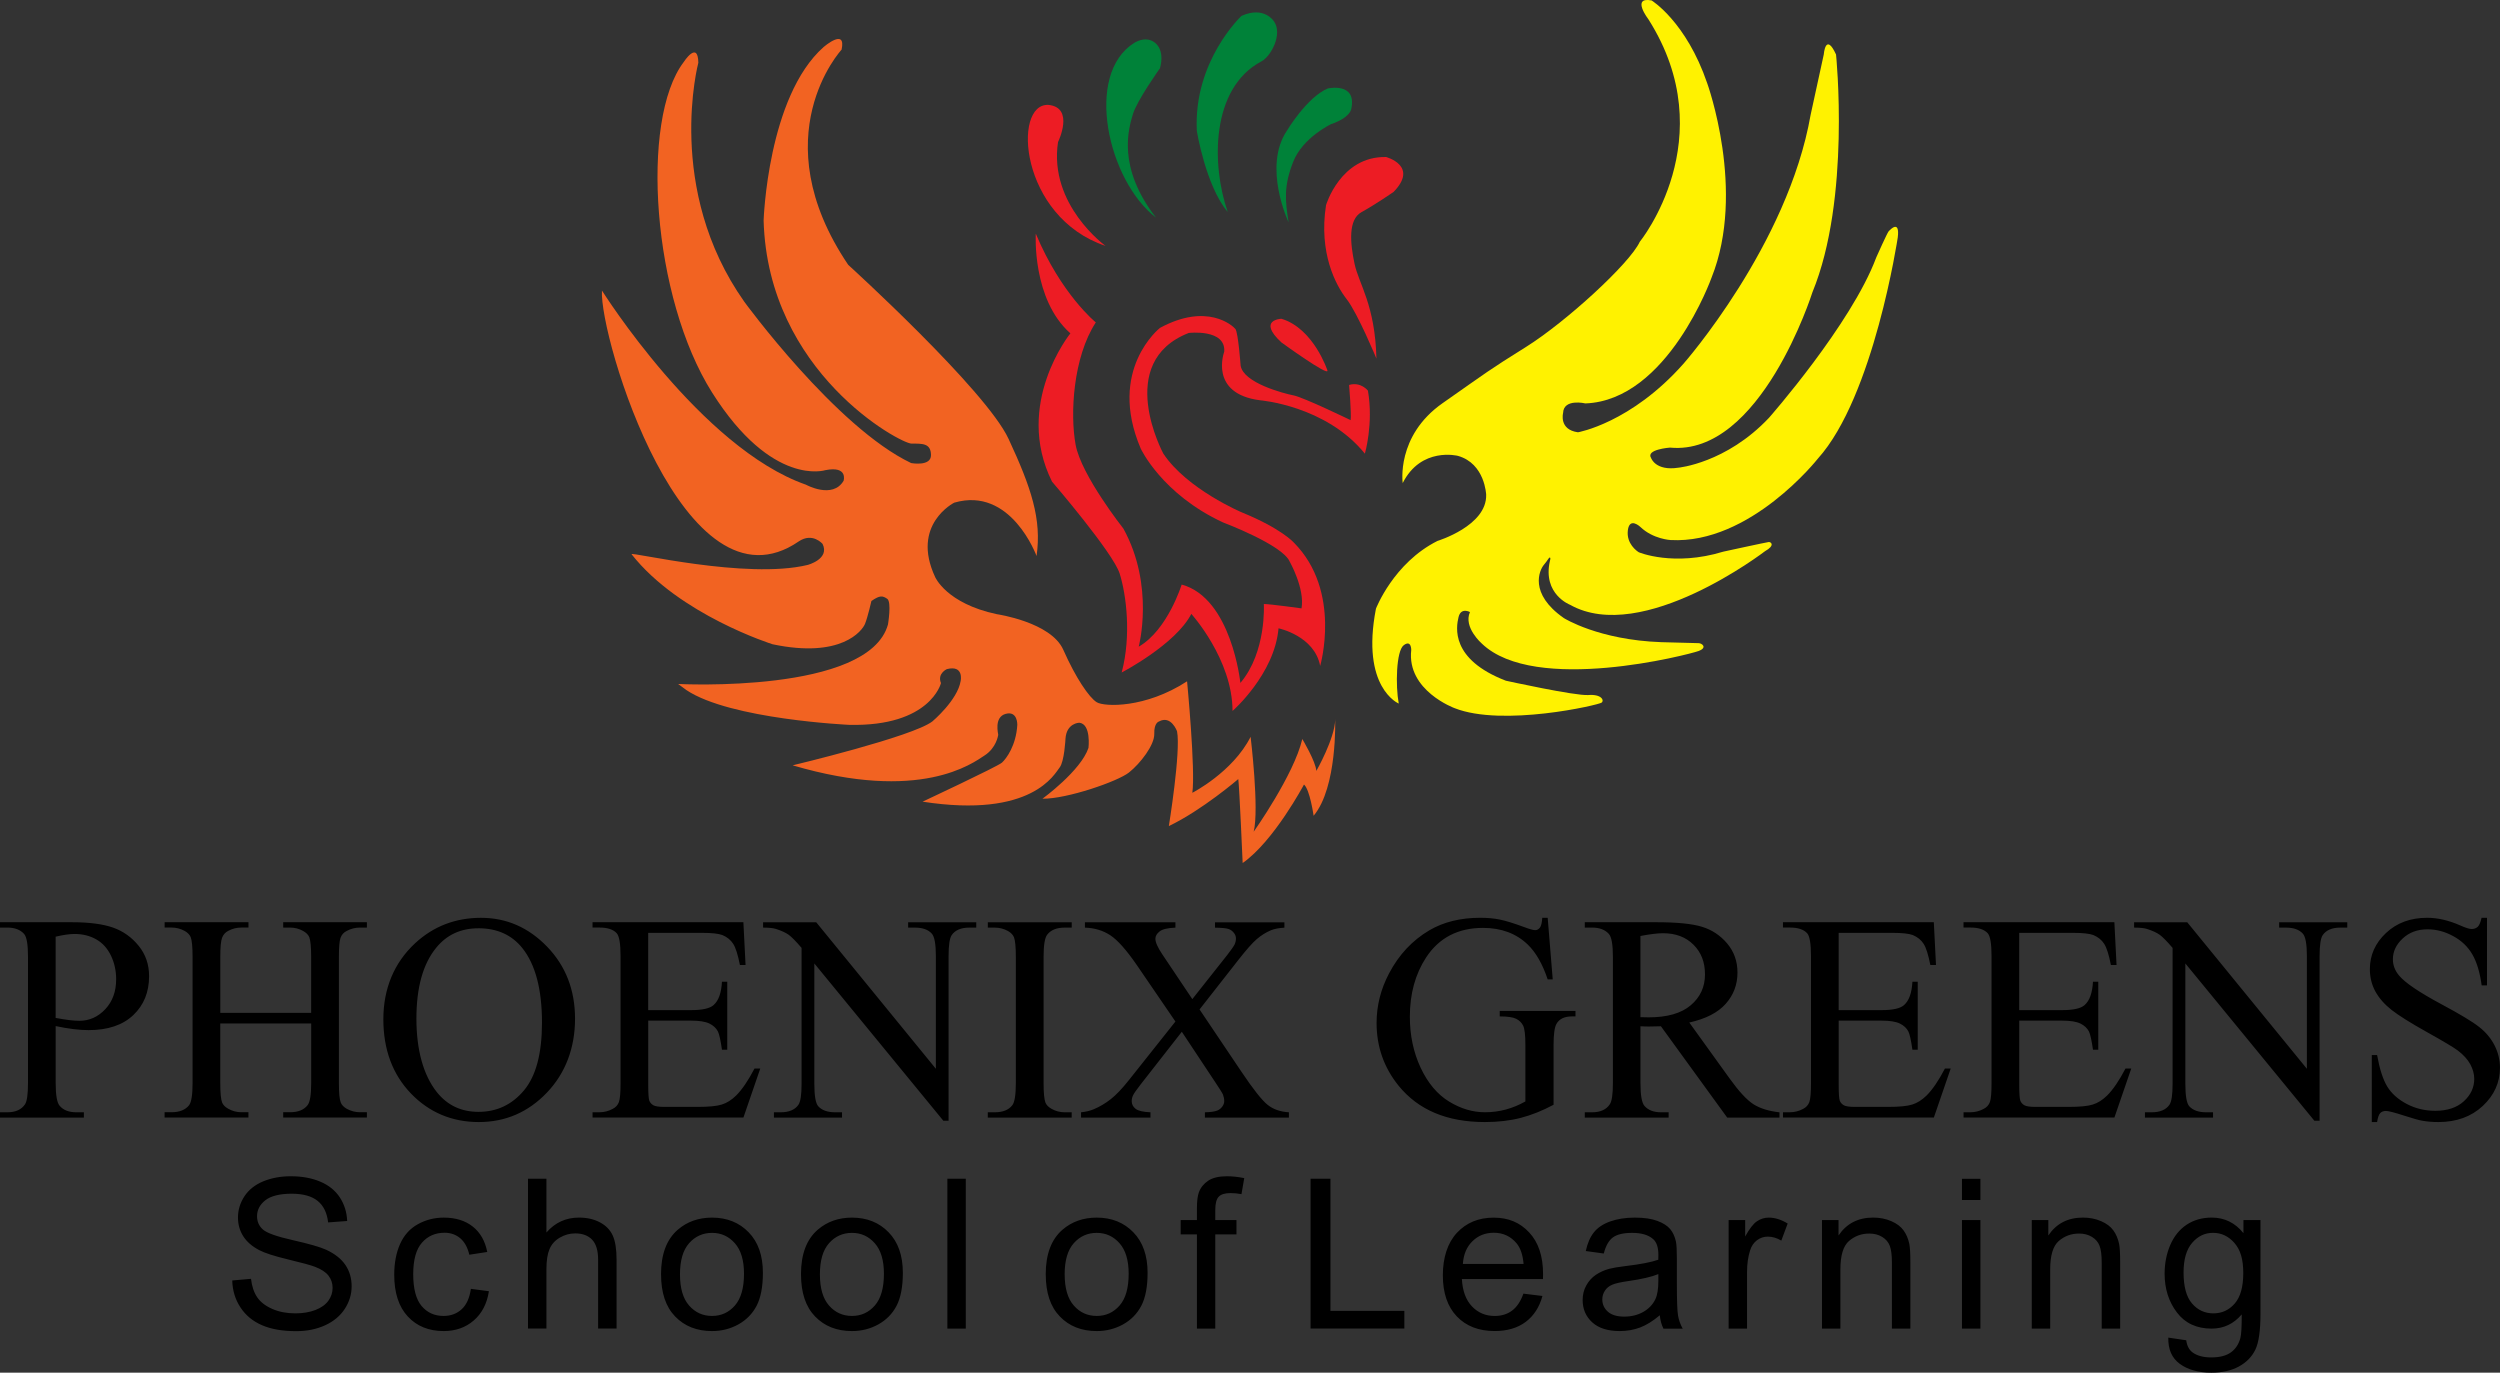
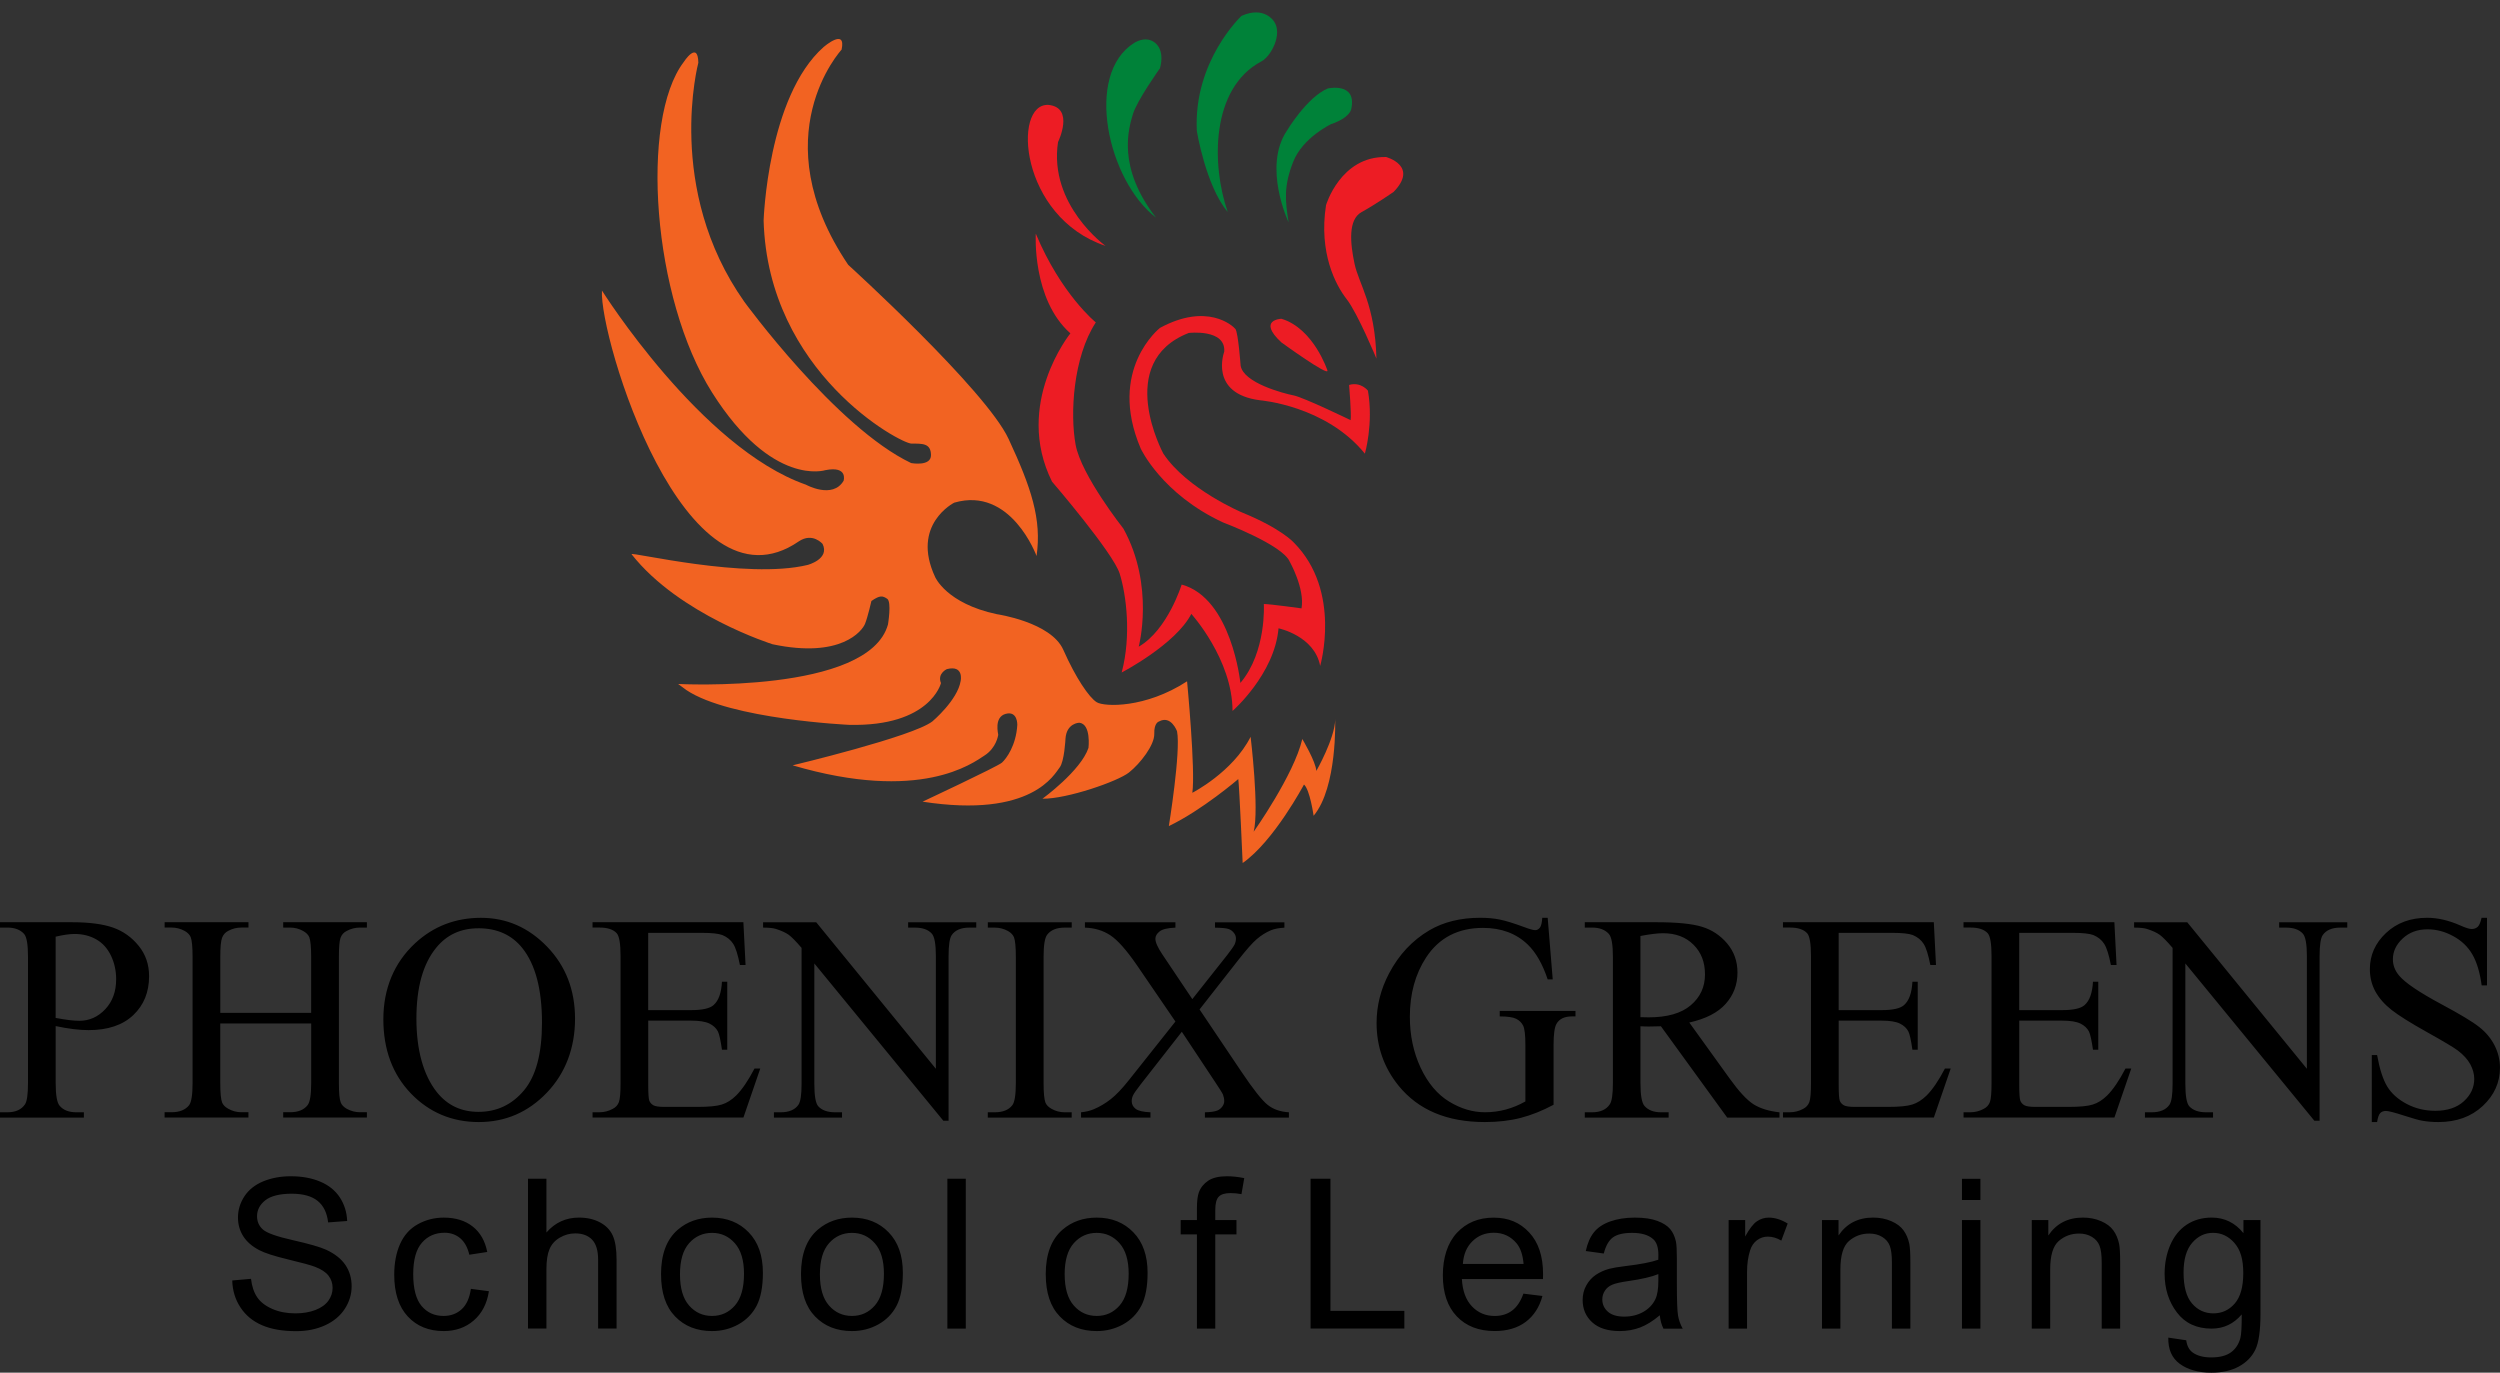
<svg xmlns="http://www.w3.org/2000/svg" width="1009" height="554" viewBox="0 0 1009 554" fill="none">
  <rect x="0" y="0" width="1009" height="554" fill="#333333" stroke="none" />
  <g clip-path="url(#clip0_121_5657)">
    <path d="M1003.75 370.43V397.699H1001.6C1000.89 392.455 999.634 388.288 997.841 385.197C996.035 382.081 993.452 379.616 990.105 377.814C986.769 375.987 983.321 375.073 979.748 375.073C975.711 375.073 972.375 376.299 969.73 378.765C967.084 381.23 965.768 384.021 965.768 387.162C965.768 389.564 966.608 391.767 968.275 393.732C970.683 396.647 976.413 400.514 985.453 405.357C992.826 409.312 997.878 412.34 1000.56 414.468C1003.27 416.57 1005.35 419.073 1006.81 421.926C1008.26 424.804 1008.99 427.795 1008.99 430.936C1008.99 436.905 1006.66 442.049 1002.03 446.379C997.377 450.708 991.409 452.861 984.111 452.861C981.804 452.861 979.66 452.686 977.629 452.323C976.438 452.148 973.93 451.434 970.156 450.22C966.382 448.994 963.975 448.381 962.959 448.381C961.943 448.381 961.229 448.681 960.652 449.257C960.1 449.832 959.674 451.046 959.398 452.861H957.254V425.83H959.398C960.414 431.487 961.78 435.717 963.498 438.532C965.203 441.335 967.811 443.675 971.335 445.54C974.833 447.392 978.695 448.318 982.883 448.318C987.735 448.318 991.572 447.042 994.393 444.489C997.201 441.924 998.606 438.908 998.606 435.416C998.606 433.476 998.066 431.524 997.013 429.547C995.935 427.57 994.267 425.743 992.023 424.028C990.506 422.852 986.381 420.399 979.61 416.607C972.852 412.841 968.062 409.825 965.191 407.572C962.332 405.307 960.176 402.829 958.683 400.126C957.216 397.411 956.477 394.407 956.477 391.154C956.477 385.497 958.646 380.642 962.997 376.55C967.347 372.458 972.877 370.418 979.598 370.418C983.798 370.418 988.249 371.431 992.938 373.496C995.107 374.472 996.662 374.948 997.527 374.948C998.543 374.948 999.37 374.648 1000.01 374.059C1000.65 373.446 1001.16 372.232 1001.56 370.43H1003.71H1003.75ZM861.323 372.22H882.764L931.061 431.362V385.898C931.061 381.055 930.51 378.014 929.432 376.825C927.977 375.198 925.708 374.385 922.611 374.385H919.865V372.22H947.361V374.385H944.553C941.218 374.385 938.848 375.398 937.456 377.401C936.603 378.652 936.19 381.468 936.19 385.898V452.335H934.083L882.011 388.851V437.406C882.011 442.249 882.525 445.265 883.579 446.479C885.046 448.105 887.34 448.919 890.4 448.919H893.183V451.059H865.699V448.919H868.42C871.805 448.919 874.187 447.905 875.592 445.878C876.444 444.652 876.858 441.811 876.858 437.406V382.569C874.576 379.891 872.821 378.127 871.655 377.276C870.464 376.425 868.733 375.624 866.451 374.898C865.323 374.56 863.605 374.385 861.323 374.385V372.22ZM814.956 376.525V407.685H832.309C836.823 407.685 839.82 407.009 841.337 405.658C843.368 403.868 844.484 400.74 844.722 396.234H846.866V423.678H844.722C844.183 419.849 843.631 417.383 843.092 416.295C842.39 414.943 841.237 413.879 839.657 413.103C838.064 412.328 835.619 411.927 832.322 411.927H814.969V437.919C814.969 441.41 815.132 443.538 815.42 444.289C815.734 445.04 816.273 445.64 817.05 446.091C817.828 446.529 819.32 446.741 821.489 446.741H834.892C839.343 446.741 842.603 446.441 844.609 445.803C846.641 445.19 848.572 443.976 850.44 442.149C852.847 439.746 855.317 436.117 857.837 431.274H860.17L853.374 451.046H792.487V448.906H795.296C797.139 448.906 798.92 448.456 800.587 447.555C801.841 446.942 802.669 446.003 803.133 444.777C803.571 443.525 803.784 440.985 803.784 437.156V385.935C803.784 380.93 803.283 377.864 802.267 376.687C800.876 375.136 798.544 374.36 795.284 374.36H792.475V372.195H853.361L854.239 389.464H851.957C851.142 385.322 850.252 382.481 849.249 380.93C848.258 379.378 846.804 378.189 844.86 377.376C843.305 376.8 840.56 376.5 836.648 376.5H814.981L814.956 376.525ZM742.083 376.525V407.685H759.436C763.95 407.685 766.959 407.009 768.464 405.658C770.495 403.868 771.611 400.74 771.849 396.234H773.993V423.678H771.849C771.31 419.849 770.758 417.383 770.219 416.295C769.517 414.943 768.364 413.879 766.784 413.103C765.191 412.328 762.746 411.927 759.449 411.927H742.096V437.919C742.096 441.41 742.259 443.538 742.547 444.289C742.861 445.04 743.4 445.64 744.177 446.091C744.955 446.529 746.447 446.741 748.616 446.741H762.019C766.47 446.741 769.73 446.441 771.736 445.803C773.768 445.19 775.699 443.976 777.567 442.149C779.974 439.746 782.444 436.117 784.964 431.274H787.297L780.501 451.046H719.614V448.906H722.423C724.266 448.906 726.047 448.456 727.714 447.555C728.968 446.942 729.796 446.003 730.26 444.777C730.698 443.525 730.911 440.985 730.911 437.156V385.935C730.911 380.93 730.41 377.864 729.394 376.687C728.003 375.136 725.67 374.36 722.41 374.36H719.602V372.195H780.488L781.366 389.464H779.084C778.269 385.322 777.379 382.481 776.376 380.93C775.385 379.378 773.931 378.189 771.987 377.376C770.432 376.8 767.687 376.5 763.775 376.5H742.108L742.083 376.525ZM662.088 410.538C662.841 410.538 663.48 410.538 664.019 410.563C664.559 410.588 665.01 410.601 665.348 410.601C672.884 410.601 678.576 408.974 682.388 405.72C686.225 402.466 688.131 398.324 688.131 393.281C688.131 388.238 686.576 384.359 683.491 381.28C680.407 378.202 676.32 376.65 671.229 376.65C668.985 376.65 665.938 377.025 662.076 377.764V410.551L662.088 410.538ZM718.198 451.059H697.096L670.351 414.205C668.383 414.267 666.778 414.305 665.524 414.305C665.022 414.305 664.483 414.305 663.894 414.28C663.317 414.255 662.715 414.242 662.088 414.205V437.106C662.088 442.061 662.64 445.14 663.718 446.354C665.21 448.055 667.417 448.919 670.364 448.919H673.461V451.059H639.62V448.919H642.579C645.914 448.919 648.309 447.83 649.738 445.665C650.553 444.451 650.967 441.598 650.967 437.118V386.173C650.967 381.205 650.415 378.139 649.337 376.938C647.82 375.236 645.563 374.372 642.579 374.372H639.62V372.207H668.395C676.783 372.207 682.965 372.821 686.952 374.059C690.927 375.273 694.312 377.513 697.096 380.792C699.854 384.083 701.246 387.975 701.246 392.518C701.246 397.361 699.678 401.565 696.494 405.145C693.334 408.699 688.444 411.214 681.799 412.691L698.099 435.316C701.823 440.509 705.032 443.963 707.703 445.678C710.386 447.367 713.884 448.456 718.198 448.931V451.071V451.059ZM624.649 370.43L626.68 395.296H624.649C622.58 389.101 619.922 384.446 616.662 381.28C611.973 376.75 605.929 374.497 598.544 374.497C588.488 374.497 580.827 378.464 575.599 386.398C571.21 393.106 569.016 401.09 569.016 410.35C569.016 417.871 570.471 424.742 573.367 430.936C576.288 437.143 580.113 441.686 584.815 444.564C589.529 447.467 594.381 448.906 599.346 448.906C602.268 448.906 605.076 448.531 607.797 447.793C610.518 447.054 613.126 445.966 615.646 444.539V421.738C615.646 417.784 615.345 415.206 614.756 413.979C614.154 412.766 613.226 411.84 611.948 411.201C610.694 410.551 608.474 410.225 605.29 410.225V408.023H635.871V410.225H634.416C631.369 410.225 629.313 411.239 628.172 413.266C627.395 414.693 627.019 417.534 627.019 421.738V445.878C622.542 448.281 618.129 450.045 613.791 451.171C609.44 452.298 604.6 452.861 599.271 452.861C584.025 452.861 572.427 447.98 564.49 438.219C558.547 430.874 555.588 422.439 555.588 412.853C555.588 405.92 557.255 399.275 560.603 392.906C564.565 385.347 570.007 379.528 576.903 375.461C582.683 372.082 589.529 370.418 597.403 370.418C600.287 370.418 602.895 370.643 605.252 371.119C607.597 371.582 610.919 372.608 615.233 374.197C617.402 375.011 618.869 375.411 619.608 375.411C620.348 375.411 620.975 375.073 621.502 374.397C622.016 373.722 622.342 372.395 622.455 370.43H624.624H624.649ZM484.131 407.397L501.096 432.626C505.785 439.608 509.271 444.013 511.553 445.865C513.822 447.705 516.706 448.719 520.204 448.919V451.059H486.301V448.919C488.545 448.881 490.213 448.644 491.316 448.206C492.131 447.868 492.783 447.33 493.322 446.616C493.836 445.903 494.099 445.165 494.099 444.439C494.099 443.55 493.924 442.649 493.585 441.761C493.309 441.11 492.231 439.396 490.388 436.643L476.985 416.42L460.446 437.569C458.691 439.834 457.638 441.323 457.299 442.074C456.936 442.825 456.76 443.625 456.76 444.439C456.76 445.69 457.299 446.704 458.327 447.517C459.381 448.331 461.387 448.806 464.333 448.919V451.059H436.31V448.919C438.304 448.719 439.984 448.306 441.438 447.693C443.846 446.679 446.128 445.327 448.297 443.625C450.478 441.924 452.974 439.296 455.757 435.767L474.402 412.29L458.854 389.552C454.616 383.395 451.018 379.353 448.084 377.451C445.125 375.524 441.714 374.51 437.877 374.397V372.232H474.402V374.397C471.305 374.522 469.173 375.011 468.02 375.912C466.891 376.8 466.314 377.801 466.314 378.865C466.314 380.317 467.255 382.394 469.098 385.159L481.222 403.242L495.265 385.497C496.895 383.407 497.886 381.981 498.275 381.205C498.626 380.417 498.826 379.616 498.826 378.802C498.826 377.989 498.588 377.276 498.112 376.662C497.535 375.849 496.795 375.273 495.905 374.96C495.015 374.623 493.159 374.447 490.376 374.41V372.245H518.386V374.41C516.179 374.535 514.374 374.873 512.957 375.449C510.863 376.337 508.945 377.551 507.189 379.065C505.434 380.579 502.977 383.37 499.792 387.437L484.119 407.435L484.131 407.397ZM432.536 448.919V451.059H398.67V448.919H401.479C404.738 448.919 407.108 447.968 408.575 446.066C409.516 444.839 409.992 441.836 409.992 437.118V386.173C409.992 382.181 409.729 379.541 409.24 378.277C408.839 377.301 408.049 376.475 406.857 375.774C405.152 374.835 403.359 374.385 401.491 374.385H398.682V372.22H432.549V374.385H429.69C426.467 374.385 424.123 375.336 422.656 377.226C421.678 378.477 421.189 381.455 421.189 386.173V437.118C421.189 441.11 421.452 443.751 421.941 445.014C422.342 445.991 423.157 446.817 424.386 447.517C426.054 448.456 427.822 448.919 429.69 448.919H432.549H432.536ZM307.98 372.22H329.421L377.718 431.362V385.898C377.718 381.055 377.167 378.014 376.088 376.825C374.634 375.198 372.364 374.385 369.267 374.385H366.522V372.22H394.018V374.385H391.21C387.874 374.385 385.505 375.398 384.113 377.401C383.26 378.652 382.846 381.468 382.846 385.898V452.335H380.74L328.668 388.851V437.406C328.668 442.249 329.182 445.265 330.236 446.479C331.702 448.105 333.997 448.919 337.056 448.919H339.84V451.059H312.356V448.919H315.077C318.462 448.919 320.844 447.905 322.249 445.878C323.101 444.652 323.515 441.811 323.515 437.406V382.569C321.233 379.891 319.478 378.127 318.311 377.276C317.12 376.425 315.39 375.624 313.108 374.898C311.98 374.56 310.262 374.385 307.98 374.385V372.22ZM261.613 376.525V407.685H278.966C283.48 407.685 286.477 407.009 287.994 405.658C290.025 403.868 291.141 400.74 291.379 396.234H293.523V423.678H291.379C290.84 419.849 290.288 417.383 289.749 416.295C289.047 414.943 287.893 413.879 286.314 413.103C284.721 412.328 282.276 411.927 278.979 411.927H261.626V437.919C261.626 441.41 261.789 443.538 262.077 444.289C262.39 445.04 262.93 445.64 263.707 446.091C264.484 446.529 265.976 446.741 268.146 446.741H281.549C286 446.741 289.26 446.441 291.279 445.803C293.31 445.19 295.241 443.976 297.109 442.149C299.517 439.746 301.987 436.117 304.507 431.274H306.839L300.043 451.046H239.157V448.906H241.965C243.809 448.906 245.589 448.456 247.257 447.555C248.51 446.942 249.338 446.003 249.802 444.777C250.241 443.525 250.454 440.985 250.454 437.156V385.935C250.454 380.93 249.952 377.864 248.937 376.687C247.545 375.136 245.213 374.36 241.953 374.36H239.144V372.195H300.031L300.908 389.464H298.626C297.811 385.322 296.921 382.481 295.918 380.93C294.927 379.378 293.473 378.189 291.53 377.376C289.975 376.8 287.229 376.5 283.317 376.5H261.651L261.613 376.525ZM193.053 374.66C185.969 374.66 180.314 377.276 176.039 382.519C170.722 389.026 168.064 398.55 168.064 411.114C168.064 423.678 170.823 433.889 176.34 440.822C180.578 446.103 186.157 448.744 193.116 448.744C200.539 448.744 206.657 445.84 211.485 440.071C216.312 434.302 218.744 425.192 218.744 412.741C218.744 399.263 216.086 389.202 210.757 382.569C206.482 377.288 200.601 374.648 193.066 374.648L193.053 374.66ZM194.144 370.43C204.4 370.43 213.29 374.297 220.813 382.081C228.324 389.865 232.085 399.551 232.085 411.176C232.085 422.802 228.286 433.101 220.713 440.997C213.14 448.919 203.974 452.861 193.216 452.861C182.458 452.861 173.218 448.994 165.82 441.298C158.422 433.577 154.723 423.59 154.723 411.352C154.723 399.113 158.999 388.626 167.525 380.704C174.96 373.834 183.825 370.43 194.144 370.43ZM88.885 408.786H125.584V386.223C125.584 382.194 125.321 379.541 124.832 378.264C124.431 377.288 123.616 376.462 122.387 375.761C120.719 374.823 118.951 374.372 117.083 374.372H114.3V372.207H148.078V374.372H145.27C143.414 374.372 141.646 374.81 139.978 375.699C138.724 376.312 137.884 377.263 137.433 378.514C136.994 379.778 136.781 382.344 136.781 386.211V437.093C136.781 441.085 137.019 443.726 137.533 444.989C137.91 445.966 138.712 446.792 139.916 447.492C141.621 448.431 143.414 448.894 145.27 448.894H148.078V451.034H114.3V448.894H117.083C120.306 448.894 122.675 447.943 124.142 446.041C125.12 444.814 125.597 441.811 125.597 437.093V413.078H88.897V437.093C88.897 441.085 89.16 443.726 89.649 444.989C90.05 445.966 90.865 446.792 92.119 447.492C93.787 448.431 95.542 448.894 97.411 448.894H100.269V451.034H66.428V448.894H69.212C72.472 448.894 74.841 447.943 76.334 446.041C77.249 444.814 77.725 441.811 77.725 437.093V386.211C77.725 382.181 77.462 379.528 76.973 378.252C76.572 377.276 75.782 376.45 74.591 375.749C72.885 374.81 71.093 374.36 69.224 374.36H66.441V372.195H100.282V374.36H97.423C95.555 374.36 93.799 374.798 92.132 375.686C90.916 376.299 90.088 377.251 89.624 378.502C89.148 379.766 88.91 382.331 88.91 386.198V408.761L88.885 408.786ZM22.469 410.838C24.538 411.214 26.368 411.514 27.961 411.714C29.553 411.89 30.907 411.99 32.035 411.99C36.073 411.99 39.546 410.438 42.492 407.309C45.414 404.193 46.881 400.164 46.881 395.208C46.881 391.792 46.179 388.626 44.787 385.698C43.37 382.757 41.402 380.579 38.844 379.128C36.273 377.664 33.352 376.95 30.092 376.95C28.124 376.95 25.578 377.313 22.456 378.039V410.838H22.469ZM22.469 414.142V437.106C22.469 442.061 23.02 445.14 24.124 446.354C25.603 448.055 27.823 448.919 30.807 448.919H33.854V451.059H0V448.919H2.959C6.294 448.919 8.689 447.83 10.118 445.665C10.896 444.451 11.297 441.598 11.297 437.118V386.173C11.297 381.205 10.783 378.139 9.73 376.938C8.213 375.236 5.956 374.372 2.972 374.372H0V372.207H28.951C36.01 372.207 41.577 372.946 45.652 374.385C49.752 375.836 53.163 378.289 55.971 381.743C58.78 385.197 60.172 389.289 60.172 394.007C60.172 400.439 58.04 405.67 53.79 409.7C49.539 413.729 43.533 415.757 35.759 415.757C33.866 415.757 31.797 415.619 29.59 415.344C27.384 415.068 25.002 414.668 22.469 414.13V414.142Z" fill="black" />
    <path d="M881.284 513.542C881.284 519.286 882.425 523.478 884.732 526.119C887.014 528.759 889.873 530.073 893.321 530.073C896.769 530.073 899.603 528.759 901.91 526.144C904.217 523.516 905.383 519.398 905.383 513.78C905.383 508.161 904.204 504.382 901.809 501.653C899.427 498.938 896.543 497.574 893.196 497.574C889.848 497.574 887.089 498.913 884.757 501.603C882.45 504.281 881.284 508.261 881.284 513.542ZM875.128 539.859L882.362 540.935C882.663 543.163 883.503 544.777 884.87 545.803C886.713 547.167 889.246 547.856 892.431 547.856C895.891 547.856 898.537 547.167 900.418 545.803C902.298 544.427 903.552 542.5 904.217 540.034C904.605 538.52 904.781 535.342 904.756 530.499C901.509 534.315 897.459 536.23 892.606 536.23C886.575 536.23 881.898 534.065 878.601 529.71C875.303 525.38 873.636 520.149 873.636 514.08C873.636 509.9 874.401 506.046 875.905 502.504C877.422 498.975 879.629 496.235 882.5 494.308C885.384 492.393 888.77 491.417 892.644 491.417C897.822 491.417 902.098 493.519 905.458 497.699V492.418H912.329V530.273C912.329 537.081 911.627 541.924 910.235 544.777C908.844 547.618 906.637 549.87 903.615 551.522C900.593 553.174 896.882 554 892.468 554C887.24 554 883.002 552.811 879.792 550.471C876.557 548.118 875.015 544.589 875.128 539.859ZM820.022 536.217V492.418H826.705V498.638C829.94 493.82 834.591 491.417 840.672 491.417C843.33 491.417 845.75 491.892 847.97 492.844C850.201 493.807 851.844 495.046 852.947 496.585C854.063 498.125 854.828 499.952 855.28 502.066C855.543 503.443 855.693 505.858 855.693 509.287V536.217H848.246V509.575C848.246 506.559 847.957 504.294 847.38 502.792C846.804 501.303 845.776 500.102 844.308 499.213C842.829 498.312 841.111 497.862 839.118 497.862C835.945 497.862 833.225 498.875 830.905 500.878C828.61 502.892 827.457 506.697 827.457 512.303V536.217H820.022ZM791.848 536.217V492.418H799.296V536.217H791.848ZM791.848 484.309V475.762H799.296V484.309H791.848ZM735.35 536.217V492.418H742.033V498.638C745.268 493.82 749.92 491.417 756.001 491.417C758.659 491.417 761.079 491.892 763.298 492.844C765.53 493.807 767.172 495.046 768.276 496.585C769.392 498.125 770.157 499.952 770.608 502.066C770.871 503.443 771.022 505.858 771.022 509.287V536.217H763.574V509.575C763.574 506.559 763.286 504.294 762.709 502.792C762.132 501.303 761.104 500.102 759.637 499.213C758.157 498.312 756.44 497.862 754.446 497.862C751.274 497.862 748.553 498.875 746.233 500.878C743.939 502.892 742.785 506.697 742.785 512.303V536.217H735.35ZM697.672 536.217V492.418H704.355V499.051C706.06 495.947 707.64 493.895 709.095 492.919C710.537 491.93 712.129 491.429 713.859 491.429C716.367 491.429 718.912 492.23 721.508 493.82L718.937 500.715C717.132 499.626 715.314 499.101 713.496 499.101C711.866 499.101 710.411 499.589 709.107 500.565C707.816 501.553 706.888 502.905 706.349 504.632C705.521 507.26 705.108 510.151 705.108 513.292V536.217H697.672ZM669.298 514.23C666.59 515.344 662.54 516.27 657.148 517.046C654.089 517.484 651.92 517.972 650.666 518.523C649.4 519.073 648.409 519.874 647.732 520.938C647.042 521.989 646.691 523.165 646.691 524.454C646.691 526.444 647.456 528.083 648.948 529.41C650.44 530.724 652.647 531.387 655.531 531.387C658.415 531.387 660.947 530.761 663.179 529.51C665.411 528.259 667.054 526.544 668.107 524.367C668.909 522.69 669.31 520.212 669.31 516.946V514.218L669.298 514.23ZM669.912 530.824C667.154 533.164 664.496 534.803 661.951 535.779C659.393 536.731 656.659 537.219 653.738 537.219C648.911 537.219 645.224 536.055 642.629 533.702C640.046 531.349 638.755 528.334 638.755 524.692C638.755 522.54 639.231 520.575 640.221 518.81C641.199 517.033 642.478 515.619 644.058 514.543C645.651 513.479 647.431 512.653 649.425 512.103C650.879 511.727 653.073 511.339 656.02 510.989C662.026 510.276 666.464 509.425 669.285 508.424C669.31 507.41 669.323 506.759 669.323 506.496C669.323 503.468 668.621 501.328 667.204 500.102C665.311 498.412 662.477 497.586 658.741 497.586C655.242 497.586 652.66 498.187 650.979 499.413C649.312 500.64 648.083 502.805 647.281 505.921L640.021 504.92C640.685 501.829 641.764 499.301 643.281 497.399C644.785 495.484 646.992 494.007 649.851 492.981C652.71 491.955 656.032 491.429 659.806 491.429C663.58 491.429 666.59 491.88 668.934 492.756C671.279 493.644 672.997 494.746 674.113 496.085C675.216 497.424 675.968 499.101 676.42 501.14C676.658 502.404 676.783 504.682 676.783 507.986V517.884C676.783 524.792 676.934 529.159 677.26 530.974C677.573 532.801 678.2 534.566 679.141 536.243H671.367C670.602 534.703 670.1 532.901 669.887 530.836L669.912 530.824ZM590.419 510.113H614.919C614.593 506.434 613.653 503.668 612.11 501.829C609.741 498.975 606.669 497.536 602.895 497.536C599.484 497.536 596.601 498.675 594.281 500.953C591.949 503.23 590.67 506.284 590.419 510.101V510.113ZM614.844 522.114L622.53 523.053C621.314 527.545 619.069 531.024 615.797 533.502C612.512 535.967 608.324 537.206 603.233 537.206C596.814 537.206 591.723 535.229 587.974 531.299C584.213 527.357 582.332 521.826 582.332 514.706C582.332 507.585 584.238 501.616 588.024 497.549C591.836 493.482 596.751 491.442 602.82 491.442C608.888 491.442 613.477 493.444 617.189 497.424C620.912 501.403 622.781 507.022 622.781 514.243C622.781 514.693 622.768 515.356 622.743 516.232H590.018C590.281 521.05 591.66 524.73 594.105 527.282C596.563 529.848 599.61 531.124 603.271 531.124C605.992 531.124 608.324 530.411 610.255 528.972C612.186 527.545 613.715 525.268 614.844 522.127V522.114ZM528.943 536.217V475.749H536.968V529.072H566.797V536.205H528.943V536.217ZM483.078 536.217V498.2H476.521V492.431H483.078V487.775C483.078 484.835 483.341 482.632 483.868 481.218C484.583 479.291 485.849 477.726 487.642 476.525C489.448 475.324 491.968 474.736 495.228 474.736C497.322 474.736 499.629 474.973 502.174 475.486L501.058 481.956C499.516 481.668 498.049 481.531 496.67 481.531C494.413 481.531 492.82 482.006 491.893 482.982C490.952 483.934 490.488 485.736 490.488 488.389V492.431H499.04V498.2H490.488V536.217H483.078ZM429.702 514.318C429.702 519.937 430.931 524.129 433.389 526.919C435.846 529.723 438.931 531.112 442.642 531.112C446.353 531.112 449.413 529.71 451.87 526.907C454.315 524.104 455.531 519.824 455.531 514.08C455.531 508.661 454.303 504.544 451.833 501.766C449.362 498.975 446.303 497.586 442.629 497.586C438.956 497.586 435.834 498.975 433.376 501.754C430.919 504.532 429.69 508.724 429.69 514.33L429.702 514.318ZM422.054 514.318C422.054 506.209 424.311 500.202 428.837 496.297C432.599 493.056 437.2 491.429 442.629 491.429C448.66 491.429 453.6 493.407 457.425 497.361C461.261 501.303 463.167 506.747 463.167 513.705C463.167 519.348 462.315 523.778 460.634 527.007C458.942 530.248 456.472 532.751 453.249 534.541C450.002 536.33 446.479 537.219 442.642 537.219C436.511 537.219 431.545 535.266 427.746 531.324C423.947 527.395 422.066 521.739 422.066 514.33L422.054 514.318ZM382.357 536.217V475.749H389.793V536.217H382.357ZM330.913 514.318C330.913 519.937 332.141 524.129 334.599 526.919C337.056 529.723 340.141 531.112 343.852 531.112C347.563 531.112 350.623 529.71 353.08 526.907C355.525 524.104 356.754 519.824 356.754 514.08C356.754 508.661 355.525 504.544 353.055 501.766C350.585 498.975 347.526 497.586 343.852 497.586C340.178 497.586 337.056 498.975 334.599 501.754C332.141 504.532 330.913 508.724 330.913 514.33V514.318ZM323.277 514.318C323.277 506.209 325.534 500.202 330.06 496.297C333.821 493.056 338.423 491.429 343.852 491.429C349.883 491.429 354.823 493.407 358.647 497.361C362.484 501.303 364.39 506.747 364.39 513.705C364.39 519.348 363.537 523.778 361.857 527.007C360.165 530.248 357.694 532.751 354.472 534.541C351.225 536.33 347.701 537.219 343.865 537.219C337.733 537.219 332.768 535.266 328.969 531.324C325.17 527.395 323.289 521.739 323.289 514.33L323.277 514.318ZM274.44 514.318C274.44 519.937 275.669 524.129 278.126 526.919C280.584 529.723 283.668 531.112 287.379 531.112C291.091 531.112 294.15 529.71 296.608 526.907C299.053 524.104 300.281 519.824 300.281 514.08C300.281 508.661 299.053 504.544 296.583 501.766C294.112 498.975 291.053 497.586 287.379 497.586C283.706 497.586 280.584 498.975 278.126 501.754C275.669 504.532 274.44 508.724 274.44 514.33V514.318ZM266.791 514.318C266.791 506.209 269.048 500.202 273.575 496.297C277.336 493.056 281.938 491.429 287.367 491.429C293.398 491.429 298.338 493.407 302.162 497.361C305.999 501.303 307.905 506.747 307.905 513.705C307.905 519.348 307.052 523.778 305.372 527.007C303.679 530.248 301.209 532.751 297.987 534.541C294.739 536.33 291.216 537.219 287.379 537.219C281.248 537.219 276.283 535.266 272.484 531.324C268.685 527.395 266.804 521.739 266.804 514.33L266.791 514.318ZM213.102 536.217V475.749H220.537V497.436C224.01 493.432 228.399 491.417 233.678 491.417C236.925 491.417 239.746 492.068 242.141 493.344C244.536 494.608 246.253 496.385 247.294 498.638C248.322 500.89 248.849 504.169 248.849 508.449V536.205H241.401V508.449C241.401 504.744 240.599 502.041 238.994 500.352C237.389 498.663 235.107 497.799 232.148 497.799C229.941 497.799 227.872 498.375 225.929 499.514C223.985 500.652 222.594 502.204 221.779 504.156C220.951 506.096 220.537 508.799 220.537 512.24V536.205H213.102V536.217ZM190.019 520.174L197.329 521.138C196.539 526.169 194.495 530.098 191.198 532.951C187.912 535.792 183.863 537.219 179.073 537.219C173.08 537.219 168.24 535.266 164.604 531.349C160.955 527.433 159.112 521.814 159.112 514.493C159.112 509.763 159.902 505.62 161.469 502.079C163.049 498.537 165.431 495.872 168.641 494.095C171.838 492.318 175.337 491.429 179.111 491.429C183.875 491.429 187.787 492.643 190.809 495.046C193.843 497.449 195.787 500.865 196.652 505.295L189.417 506.409C188.727 503.468 187.511 501.253 185.768 499.764C184.013 498.287 181.907 497.536 179.424 497.536C175.675 497.536 172.628 498.875 170.284 501.566C167.939 504.244 166.773 508.474 166.773 514.28C166.773 520.087 167.901 524.442 170.171 527.12C172.428 529.785 175.374 531.112 179.01 531.112C181.932 531.112 184.352 530.211 186.32 528.421C188.276 526.632 189.517 523.891 190.044 520.174H190.019ZM93.749 516.796L101.31 516.132C101.661 519.161 102.489 521.639 103.805 523.578C105.122 525.518 107.153 527.082 109.899 528.284C112.645 529.485 115.754 530.073 119.19 530.073C122.249 530.073 124.945 529.623 127.289 528.722C129.634 527.808 131.377 526.569 132.518 524.992C133.659 523.403 134.236 521.689 134.236 519.811C134.236 517.934 133.684 516.27 132.568 514.843C131.465 513.417 129.647 512.24 127.126 511.277C125.484 510.639 121.911 509.663 116.331 508.324C110.776 506.985 106.864 505.733 104.633 504.557C101.749 503.055 99.58 501.165 98.163 498.925C96.759 496.685 96.044 494.183 96.044 491.392C96.044 488.351 96.909 485.498 98.639 482.845C100.37 480.192 102.915 478.177 106.238 476.788C109.585 475.424 113.272 474.736 117.347 474.736C121.848 474.736 125.797 475.449 129.233 476.901C132.656 478.34 135.301 480.467 137.145 483.258C138.975 486.061 139.978 489.239 140.116 492.793L132.43 493.369C132.004 489.552 130.612 486.649 128.23 484.709C125.848 482.757 122.337 481.781 117.673 481.781C113.008 481.781 109.297 482.67 107.065 484.447C104.846 486.224 103.742 488.363 103.742 490.854C103.742 493.031 104.532 494.821 106.1 496.222C107.654 497.624 111.667 499.063 118.187 500.527C124.707 502.004 129.17 503.28 131.603 504.382C135.126 506.008 137.734 508.073 139.414 510.551C141.094 513.041 141.922 515.92 141.922 519.148C141.922 522.377 141.006 525.393 139.163 528.246C137.32 531.087 134.662 533.302 131.214 534.891C127.753 536.468 123.867 537.256 119.553 537.256C114.062 537.256 109.472 536.468 105.774 534.866C102.062 533.277 99.153 530.886 97.047 527.67C94.941 524.479 93.837 520.838 93.737 516.808L93.749 516.796Z" fill="black" />
-     <path fill-rule="evenodd" clip-rule="evenodd" d="M566.139 195.02C566.139 195.02 563.318 175.961 582.226 162.721C601.146 149.481 600.081 149.932 616.004 139.958C631.915 129.984 657.732 106.42 661.807 97.598C661.807 97.598 695.761 55.863 665.343 7.859C665.343 7.859 658.183 -1.414 666.584 0.175C666.584 0.175 680.552 8.735 689.04 33.625C689.04 33.625 704.776 77.037 690.808 111.989C690.808 111.989 673.129 161.582 639.877 162.821C639.877 162.821 631.038 160.706 630.862 166.701C630.862 166.701 629.094 173.408 636.868 174.472C636.868 174.472 658.259 170.768 679.486 146.766C679.486 146.766 721.577 98.937 730.768 46.34L736.072 21.987C736.072 21.987 736.774 12.814 741.024 21.987C741.024 21.987 747.043 80.228 731.483 117.996C731.483 117.996 710.619 184.183 674.007 180.654C674.007 180.654 664.101 181.355 666.396 184.884C666.396 184.884 668.164 190.177 677.354 188.763C677.354 188.763 696.626 186.998 713.954 168.64C713.954 168.64 747.206 130.873 757.274 103.867C757.274 103.867 761.7 93.893 762.314 93.28C762.929 92.667 766.828 88.512 765.938 95.833C765.938 95.833 756.296 160.081 733.664 185.134C733.664 185.134 706.431 219.723 674.245 217.958C674.245 217.958 667.173 217.608 662.045 212.665C662.045 212.665 657.707 208.523 657.005 213.991C656.303 219.46 660.716 222.463 661.431 222.901C661.431 222.901 675.399 228.808 695.56 222.639C695.56 222.639 712.976 218.847 713.866 218.759C714.756 218.672 716.612 220.086 712.362 222.463C712.362 222.463 662.848 260.494 633.671 244.088C633.671 244.088 622.537 239.858 625.533 226.443C625.533 226.443 625.972 225.116 625.533 225.029C625.095 224.941 624.831 225.955 623.101 227.982C621.383 230.009 616.869 239.508 631.188 249.469C631.188 249.469 645.156 258.291 670.534 259.18C670.534 259.18 684.238 259.58 685.567 259.58C686.896 259.58 689.278 261.37 685.517 262.759C681.755 264.148 619.452 280.379 598.049 259.73C598.049 259.73 590.539 253.198 593.272 247.029C593.272 247.029 589.649 245.001 588.671 249.056C587.693 253.11 585.31 266.088 607.767 274.735C607.767 274.735 635.84 280.917 641.056 280.516C646.272 280.116 647.551 282.594 646.447 283.557C645.344 284.533 606.437 293.481 587.078 285.81C587.078 285.81 567.719 278.752 569.575 262.333C569.575 262.333 569.662 258.091 566.565 260.394C563.468 262.684 563.205 276.9 564.534 283.958C564.534 283.958 549.15 277.601 555.331 245.665C555.331 245.665 562.403 227.219 580.182 218.309C580.182 218.309 600.168 212.227 599.817 199.688C599.817 199.688 599.378 187.074 588.407 183.983C588.407 183.983 573.549 180.191 566.114 195.007" fill="#FFF200" />
    <path fill-rule="evenodd" clip-rule="evenodd" d="M544.491 155.364C544.491 155.364 545.506 167.452 545.105 169.567C545.105 169.567 526.185 160.394 522.122 159.593C518.06 158.792 501.873 154.563 500.719 147.592C500.719 147.592 499.741 134.177 498.6 132.763C497.447 131.349 487.102 122.089 468.182 132.325C468.182 132.325 446.779 149.094 460.396 181.043C460.396 181.043 468.884 199.401 493.635 210.864C493.635 210.864 517.596 219.861 520.517 226.656C520.517 226.656 526.711 237.594 525.294 245.54C525.294 245.54 512.555 243.776 510.085 243.776C510.085 243.776 511.239 263.098 500.619 275.637C500.619 275.637 497.083 241.398 476.921 235.929C476.921 235.929 471.266 254.288 459.593 260.995C459.593 260.995 466.138 236.455 453.399 213.341C453.399 213.341 436.422 191.892 434.128 179.541C431.833 167.189 433.062 144.239 442.265 130.123C442.265 130.123 428.297 118.835 418.041 94.295C418.041 94.295 416.449 120.775 432.009 134.54C432.009 134.54 409.026 162.96 424.586 194.37C424.586 194.37 449.249 223.052 451.907 231.524C454.553 239.997 456.684 256.415 452.71 271.419C452.71 271.419 474.464 260.119 480.821 247.768C480.821 247.768 497.447 266.126 497.447 286.95C497.447 286.95 514.424 272.12 516.016 253.587C516.016 253.587 530.523 256.59 532.817 268.767C532.817 268.767 541.657 238.582 522.21 218.998C522.21 218.998 517.257 213.354 501.258 206.822C501.258 206.822 479.078 197.474 469.524 183.082C469.524 183.082 449.537 146.203 479.78 134.377C479.78 134.377 494.814 132.613 494.099 141.961C494.099 141.961 487.729 158.905 508.606 161.558C508.606 161.558 535.124 163.673 550.86 183.095C550.86 183.095 554.396 171.094 552.101 157.679C552.101 157.679 549.268 153.975 544.491 155.364Z" fill="#ED1C24" />
    <path fill-rule="evenodd" clip-rule="evenodd" d="M535.738 149.48C535.738 149.48 530.171 132.536 517.168 128.656C517.168 128.656 507.263 129.007 517.168 138.192C517.168 138.192 536.615 152.308 535.738 149.493" fill="#ED1C24" />
    <path fill-rule="evenodd" clip-rule="evenodd" d="M555.527 144.726C555.527 144.726 547.929 126.368 543.503 120.724C539.076 115.08 532.18 102.015 535.19 82.781C535.19 82.781 541.032 63.009 559.414 63.371C559.414 63.371 572.767 66.9 562.423 77.487C562.423 77.487 555 82.606 549.521 85.609C544.042 88.612 544.919 98.136 546.687 106.433C548.455 114.729 555 123.026 555.527 144.738" fill="#ED1C24" />
    <path fill-rule="evenodd" clip-rule="evenodd" d="M446.2 99.249C446.2 99.249 423.192 82.706 427.017 57.339C427.017 57.339 433.863 43.399 423.13 42.335C408.523 41.609 411.469 87.611 446.2 99.249Z" fill="#ED1C24" />
    <path fill-rule="evenodd" clip-rule="evenodd" d="M466.592 87.862C447.145 72.982 437.441 29.934 457.841 17.27C457.841 17.27 460.624 15.442 463.508 16.018C466.793 16.681 470.116 20.173 468.185 27.506C468.185 27.506 458.906 40.483 457.226 46.127C455.546 51.771 450.656 67.413 466.592 87.862Z" fill="#008239" />
    <path fill-rule="evenodd" clip-rule="evenodd" d="M501.073 6.407C501.073 6.407 481.626 24.59 483.043 52.822C483.043 52.822 486.579 74.884 495.506 85.559C488.886 66.55 488.647 35.565 509.123 24.765C512.972 22.738 517.749 13.778 514.201 8.66C514.201 8.66 510.314 2.265 501.073 6.407Z" fill="#008239" />
    <path fill-rule="evenodd" clip-rule="evenodd" d="M520.043 89.676C520.043 89.676 509.524 67.351 519.429 52.697C519.429 52.697 527.479 39.244 535.879 35.715C535.879 35.715 547.816 32.975 545.346 44.1C545.346 44.1 544.794 47.541 537.321 50.056C537.321 50.056 525.798 55.437 521.912 65.361C518.025 75.285 518.727 81.066 520.056 89.676" fill="#008239" />
    <path fill-rule="evenodd" clip-rule="evenodd" d="M538.876 290.252C538.876 290.252 539.804 317.783 530.174 329.246C530.174 329.246 528.67 318.659 526.287 316.632C526.287 316.632 514.175 339.483 501.537 348.318C501.537 348.318 500.208 317.433 499.769 314.429C499.769 314.429 485.099 327.044 471.745 333.401C471.745 333.401 476.648 303.267 475.056 295.145C475.056 295.145 472.661 288.525 467.808 291.178C467.808 291.178 465.727 291.616 465.865 296.159C466.003 300.701 460.21 308.16 455.659 311.776C451.107 315.393 430.544 322.501 420.739 322.363C420.739 322.363 436.212 311.113 439.309 301.84C439.309 301.84 440.462 292.217 435.597 291.691C435.597 291.691 430.469 291.779 430.03 298.136C430.03 298.136 429.591 307.396 427.648 309.787C425.705 312.164 416.727 330.435 372.341 323.552C372.341 323.552 402.621 309.386 404.389 307.797C406.157 306.208 410.132 300.827 410.583 292.53C410.583 292.53 410.759 286.798 405.894 288.112C401.029 289.439 402.935 296.321 402.885 296.584C402.835 296.847 402.132 301.84 397.355 304.919C392.578 308.01 371.539 324.065 319.906 308.886C319.906 308.886 368.354 297.323 376.316 291.153C376.316 291.153 386.485 282.594 387.726 274.822C387.726 274.822 389.143 268.29 382.159 270.054C382.159 270.054 378.184 271.819 379.777 275.698C379.777 275.698 375.539 293.256 342.826 292.555C342.826 292.555 294.729 290.352 277.05 278.526L273.689 276.049C273.689 276.049 350.612 280.103 358.386 252.047C358.386 252.047 359.928 242.911 358.073 241.672C356.217 240.433 355.151 240.171 351.703 242.561C351.703 242.561 350.286 248.83 349.145 251.734C347.992 254.649 339.416 265.85 311.831 260.031C311.831 260.031 274.166 248.205 254.894 223.677C254.28 222.526 301.224 234.001 325.974 228.007C325.974 228.007 334.989 225.629 331.993 219.535C331.993 219.535 328.018 214.767 322.439 218.471C276.172 250.332 241.804 136.003 242.945 117.257C242.945 117.257 282.83 180.791 325.272 195.62C325.272 195.62 336.055 201.577 340.481 194.031C340.481 194.031 342.375 187.937 333.146 189.751C333.146 189.751 311.656 196.772 287.431 158.478C263.207 120.185 258.255 48.354 275.934 25.053C275.934 25.053 281.676 16.143 281.852 25.316C281.852 25.316 268.235 76.273 300.421 121.812C300.421 121.812 337.334 172.419 367.752 186.898C367.752 186.898 375.839 188.4 375.752 183.632C375.664 178.864 372.304 179.039 367.878 179.039C363.452 179.039 309.963 150.444 308.195 89.038C308.195 89.038 309.787 39.019 332.419 18.971C332.419 18.971 341.61 11.025 339.666 20.035C339.666 20.035 307.305 54.974 342.324 106.87C342.324 106.87 397.844 157.34 407.047 177.112C416.238 196.872 420.489 209.586 418.357 224.415C418.357 224.415 408.101 196.171 385.118 202.879C385.118 202.879 367.527 211.701 377.419 232.887C377.419 232.887 381.933 243.574 402.358 247.892C402.358 247.892 424.2 251.07 429.153 262.271C434.105 273.483 439.585 281.592 442.681 283.444C445.778 285.297 462.304 285.91 479.105 274.972C479.105 274.972 482.553 311.038 481.224 319.973C481.224 319.973 497.499 311.676 504.746 297.385C504.746 297.385 508.282 326.506 505.988 335.678C505.988 335.678 522.25 312.74 525.61 298.261C525.61 298.261 531.09 307.434 531.265 311.151C531.265 311.151 538.763 298.086 538.901 290.24" fill="#F26322" />
  </g>
  <defs>
    <clipPath id="clip0_121_5657">
      <rect width="1009" height="554" fill="white" />
    </clipPath>
  </defs>
</svg>